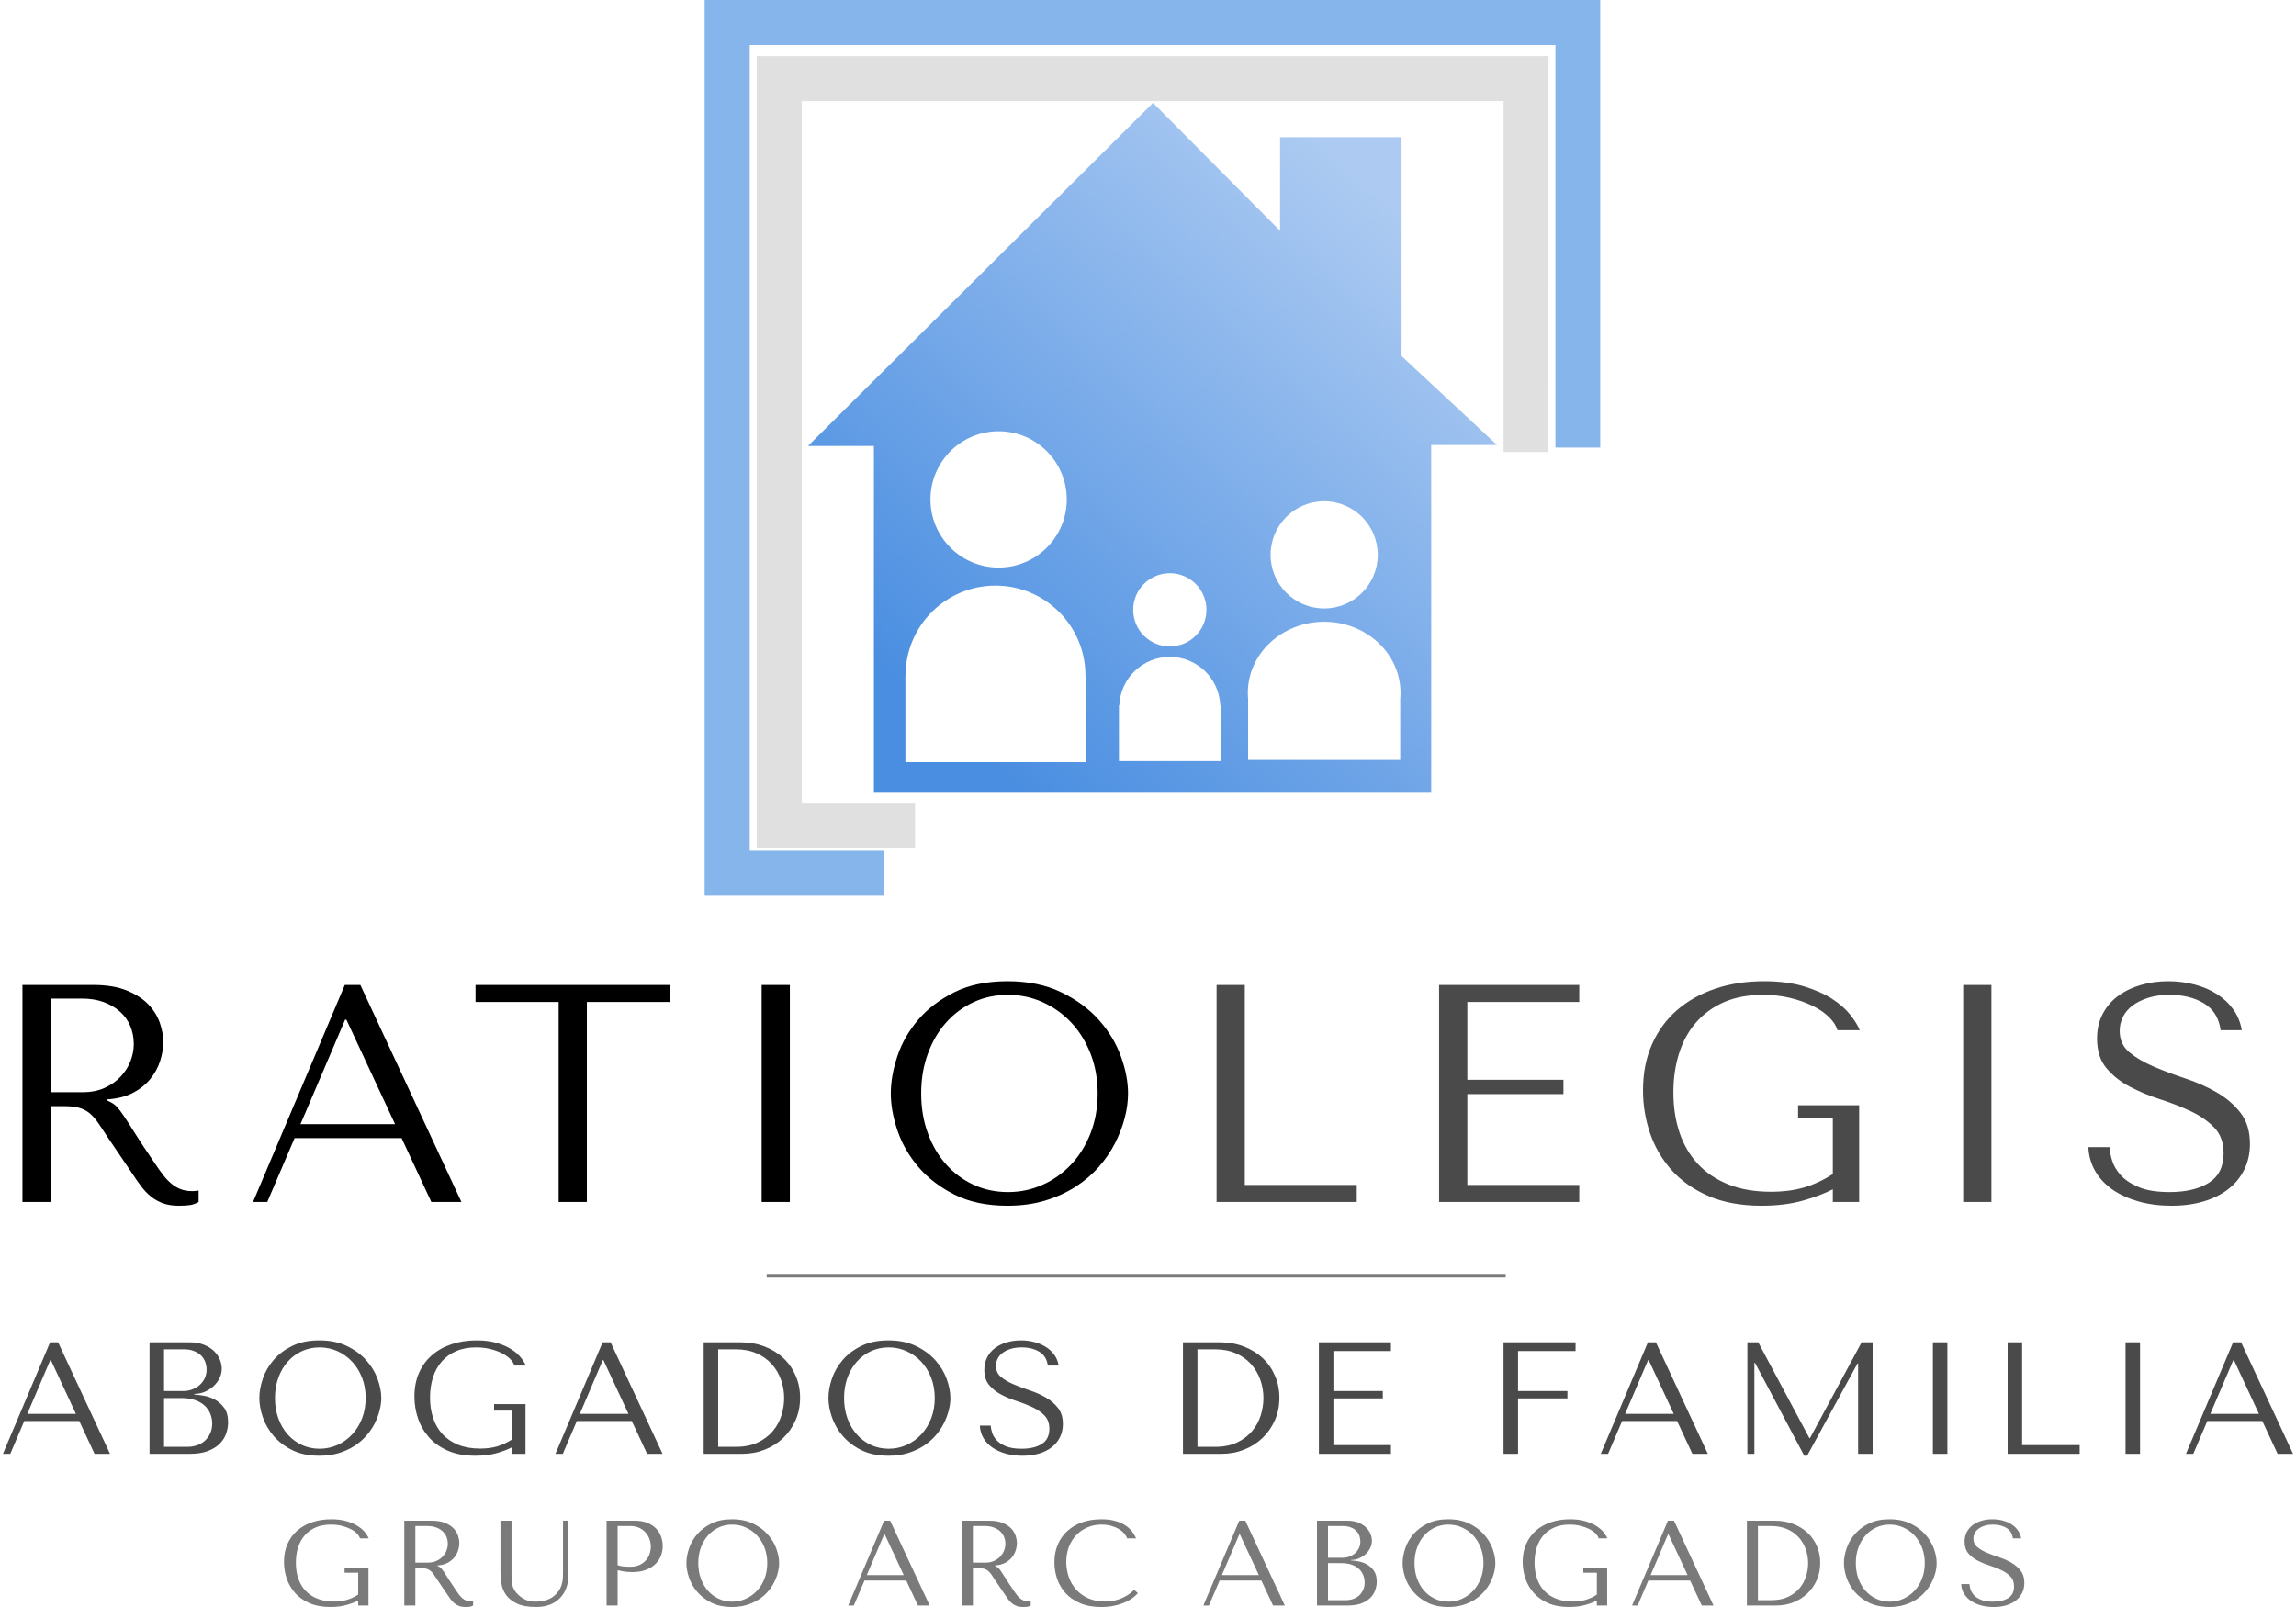
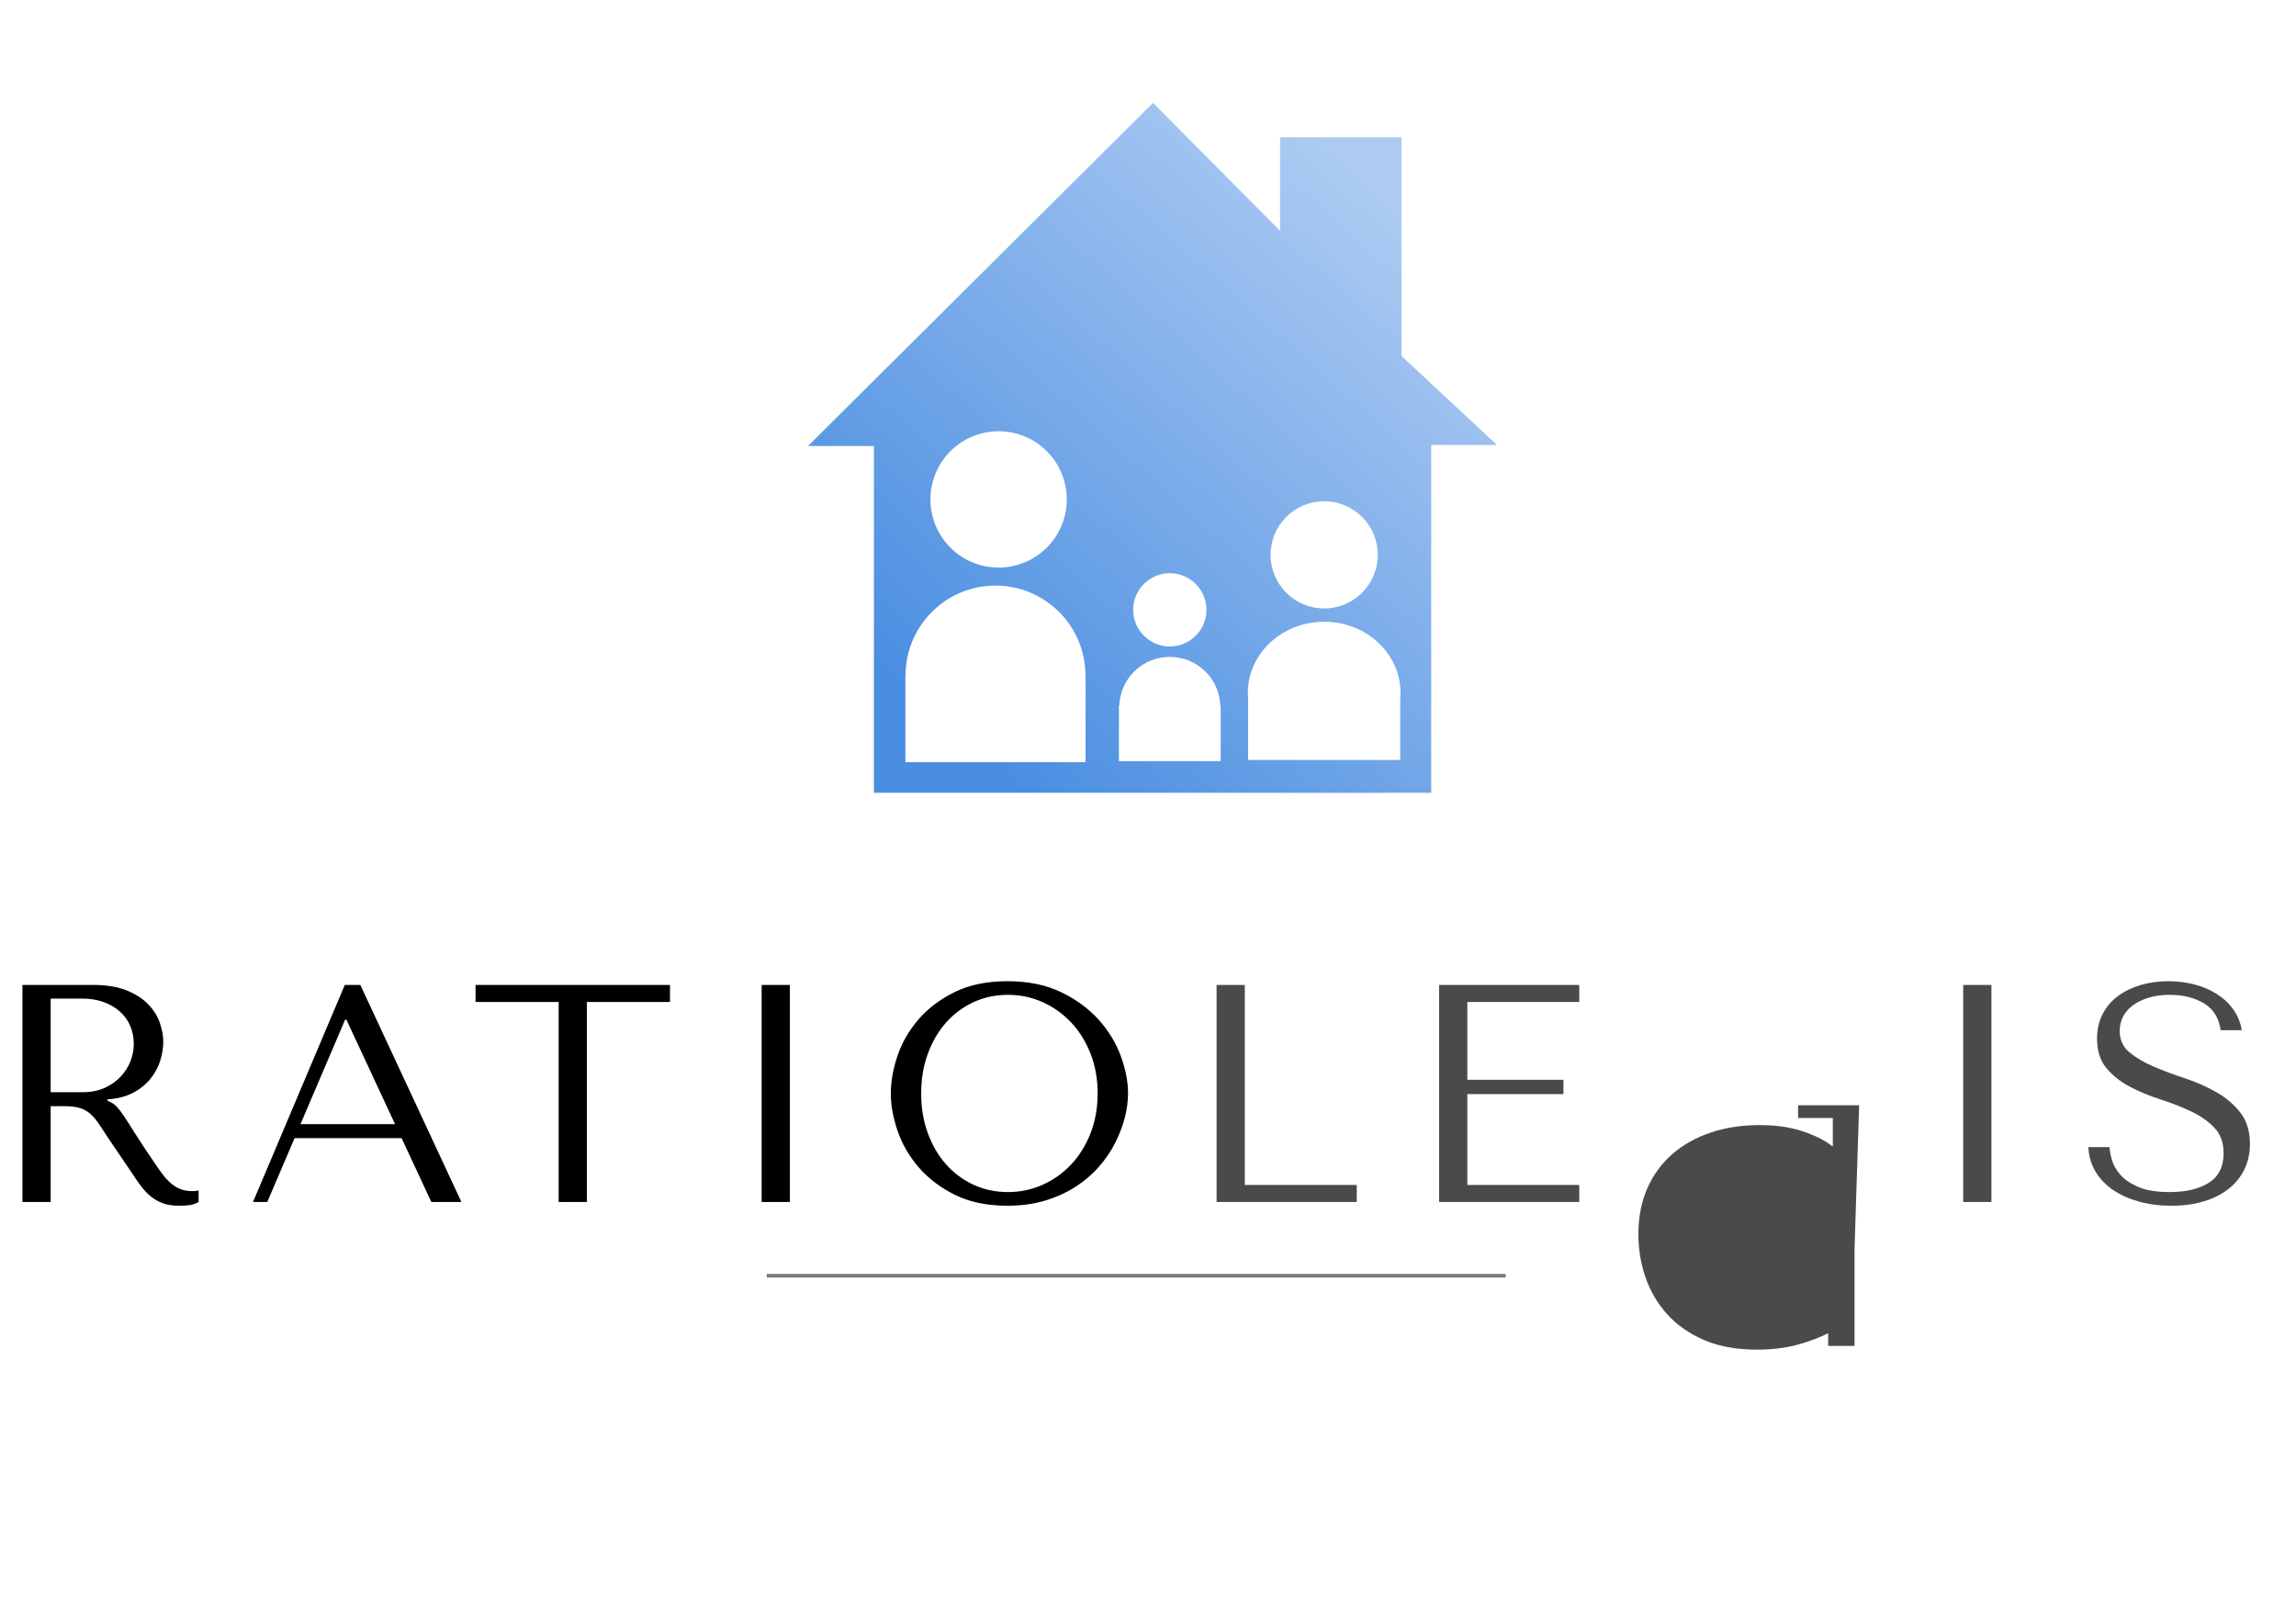
<svg xmlns="http://www.w3.org/2000/svg" xml:space="preserve" width="300px" height="210px" version="1.1" style="shape-rendering:geometricPrecision; text-rendering:geometricPrecision; image-rendering:optimizeQuality; fill-rule:evenodd; clip-rule:evenodd" viewBox="0 0 72962 51204">
  <defs>
    <style type="text/css">
   
    .str0 {stroke:#7A7A7A;stroke-width:95.228}
    .fil6 {fill:none}
    .fil3 {fill:#86B5EC}
    .fil4 {fill:#E0E0E0}
    .fil1 {fill:black;fill-rule:nonzero}
    .fil0 {fill:#4A4A4A;fill-rule:nonzero}
    .fil2 {fill:#7A7A7A;fill-rule:nonzero}
    .fil5 {fill:url(#id0)}
   
  </style>
    <linearGradient id="id0" gradientUnits="userSpaceOnUse" x1="43949.5" y1="6082.05" x2="29302.7" y2="22455.6">
      <stop offset="0" style="stop-opacity:1; stop-color:#ADCBF2" />
      <stop offset="1" style="stop-opacity:1; stop-color:#4A8EE1" />
    </linearGradient>
  </defs>
  <g id="Capa_x0020_1">
-     <path class="fil0" d="M2432 45278l487 1045 493 0 -1655 -3554 -254 0 -1503 3554 234 0 446 -1045 1752 0zm-107 -229l-1548 0 731 -1711 20 0 797 1711zm2346 1274l1280 0c227,0 419,-29 576,-88 156,-60 282,-137 377,-231 95,-95 164,-203 207,-323 42,-120 63,-241 63,-363 0,-193 -42,-347 -127,-462 -84,-115 -184,-203 -299,-264 -115,-61 -234,-102 -356,-122 -121,-20 -220,-32 -294,-35l0 -21c118,0 230,-23 335,-68 105,-46 197,-105 277,-178 79,-73 143,-157 190,-254 48,-96 71,-199 71,-307 0,-95 -20,-191 -61,-289 -40,-99 -102,-188 -186,-269 -83,-82 -189,-149 -320,-201 -131,-52 -284,-79 -461,-79l-1272 0 0 3554zm462 -223l0 -1554 560 0c167,0 311,22 434,66 122,44 223,104 303,178 79,75 139,161 178,259 39,98 59,201 59,310 0,118 -22,223 -64,315 -42,91 -100,169 -171,233 -71,64 -155,113 -252,145 -96,32 -200,48 -308,48l-739 0zm0 -1777l0 -1330 620 0c132,0 244,18 337,56 93,37 170,86 229,147 59,61 102,130 129,208 27,78 41,156 41,233 0,99 -20,190 -59,275 -38,84 -93,157 -162,218 -69,61 -149,108 -239,142 -89,34 -185,51 -287,51l-609 0zm3036 223c0,190 37,392 110,607 72,215 187,414 342,597 156,182 354,334 594,454 241,120 528,180 864,180 226,0 432,-28 616,-83 185,-56 351,-132 498,-226 147,-95 275,-204 383,-328 109,-123 198,-254 267,-391 69,-137 122,-275 157,-414 36,-138 54,-270 54,-396 0,-189 -39,-391 -117,-606 -78,-215 -198,-414 -361,-597 -162,-183 -368,-334 -617,-454 -248,-121 -542,-181 -880,-181 -336,0 -623,60 -864,178 -240,119 -438,268 -594,449 -155,182 -270,380 -342,597 -73,217 -110,421 -110,614zm498 0c0,-237 36,-454 109,-652 73,-198 173,-368 300,-510 127,-143 276,-253 449,-333 173,-79 361,-119 564,-119 199,0 388,40 566,119 178,80 333,190 467,333 134,142 239,312 317,510 78,198 117,415 117,652 0,237 -39,455 -117,653 -78,198 -183,368 -317,510 -134,142 -289,253 -467,333 -178,79 -367,119 -566,119 -203,0 -391,-40 -564,-119 -173,-80 -322,-191 -449,-333 -127,-142 -227,-312 -300,-510 -73,-198 -109,-416 -109,-653zm7982 193l-1001 0 0 208 569 0 0 919c-152,99 -309,171 -468,219 -159,47 -341,71 -544,71 -268,0 -502,-41 -702,-122 -200,-81 -367,-194 -499,-338 -132,-143 -232,-314 -298,-512 -66,-198 -99,-416 -99,-653 0,-233 32,-448 94,-645 63,-196 157,-365 282,-507 125,-143 278,-253 460,-330 181,-78 391,-117 632,-117 159,0 308,17 446,51 139,33 263,77 371,132 108,54 197,115 267,185 69,69 114,140 134,211l366 0c-31,-75 -82,-159 -155,-252 -73,-93 -172,-180 -297,-261 -125,-81 -280,-150 -465,-206 -184,-56 -402,-84 -652,-84 -288,0 -553,41 -795,122 -242,81 -451,198 -627,351 -176,152 -313,339 -411,561 -98,221 -147,473 -147,754 0,240 38,473 114,698 76,225 194,426 351,604 158,178 359,320 603,426 244,107 535,160 875,160 254,0 479,-28 676,-83 196,-56 359,-118 488,-186l0 208 432 0 0 -1584zm3386 539l488 1045 492 0 -1655 -3554 -254 0 -1503 3554 234 0 447 -1045 1751 0zm-106 -229l-1549 0 731 -1711 20 0 798 1711zm2396 1274l0 -3554 1168 0c281,0 538,45 772,135 233,90 434,213 601,370 168,158 298,345 391,562 93,216 140,450 140,700 0,261 -48,500 -145,719 -96,218 -228,407 -396,566 -167,159 -363,282 -586,370 -224,88 -462,132 -716,132l-1229 0zm462 -223l557 0c278,0 513,-47 707,-140 194,-93 353,-214 479,-363 125,-149 215,-315 273,-500 57,-184 86,-368 86,-551 0,-203 -34,-398 -101,-586 -68,-188 -166,-354 -297,-498 -129,-144 -291,-258 -483,-342 -193,-85 -414,-127 -664,-127l-557 0 0 3107zm3514 -1554c0,190 36,392 109,607 73,215 187,414 343,597 155,182 353,334 594,454 240,120 528,180 863,180 227,0 432,-28 617,-83 184,-56 350,-132 497,-226 147,-95 275,-204 384,-328 108,-123 197,-254 266,-391 70,-137 122,-275 158,-414 35,-138 53,-270 53,-396 0,-189 -39,-391 -117,-606 -78,-215 -198,-414 -360,-597 -163,-183 -369,-334 -617,-454 -249,-121 -543,-181 -881,-181 -335,0 -623,60 -863,178 -241,119 -439,268 -594,449 -156,182 -270,380 -343,597 -73,217 -109,421 -109,614zm497 0c0,-237 37,-454 109,-652 73,-198 173,-368 300,-510 127,-143 277,-253 449,-333 173,-79 361,-119 564,-119 200,0 388,40 566,119 178,80 333,190 467,333 134,142 240,312 318,510 77,198 116,415 116,652 0,237 -39,455 -116,653 -78,198 -184,368 -318,510 -134,142 -289,253 -467,333 -178,79 -366,119 -566,119 -203,0 -391,-40 -564,-119 -172,-80 -322,-191 -449,-333 -127,-142 -227,-312 -300,-510 -72,-198 -109,-416 -109,-653zm4326 879c7,145 45,277 114,396 70,118 165,219 286,302 120,83 262,147 424,193 163,45 341,68 534,68 198,0 374,-23 532,-71 158,-47 293,-115 404,-203 112,-88 199,-194 260,-320 61,-125 91,-264 91,-416 0,-210 -52,-382 -157,-515 -106,-134 -237,-246 -395,-336 -158,-89 -328,-164 -514,-225 -184,-61 -356,-126 -513,-193 -159,-68 -290,-146 -396,-234 -105,-88 -157,-205 -157,-350 0,-81 18,-158 53,-229 36,-71 88,-133 158,-185 70,-53 155,-95 257,-127 102,-32 218,-48 351,-48 220,0 408,46 562,139 154,93 245,240 272,440l346 0c-21,-126 -66,-238 -137,-338 -71,-100 -161,-185 -270,-254 -109,-69 -231,-122 -368,-157 -137,-36 -281,-54 -430,-54 -156,0 -305,21 -445,61 -141,41 -264,100 -371,178 -108,78 -192,176 -255,294 -62,119 -94,254 -94,407 0,199 51,360 153,482 101,122 229,223 383,305 154,81 321,150 500,208 180,57 346,123 500,195 154,73 282,162 384,267 101,105 152,245 152,421 0,220 -81,381 -241,483 -161,101 -375,152 -643,152 -213,0 -384,-28 -512,-84 -129,-56 -227,-123 -295,-200 -68,-78 -113,-159 -137,-242 -24,-82 -37,-153 -41,-210l-345 0zm6471 898l0 -3554 1168 0c281,0 538,45 772,135 233,90 434,213 601,370 168,158 298,345 391,562 93,216 140,450 140,700 0,261 -48,500 -145,719 -96,218 -228,407 -396,566 -167,159 -363,282 -586,370 -224,88 -462,132 -716,132l-1229 0zm462 -223l557 0c278,0 513,-47 707,-140 194,-93 353,-214 479,-363 125,-149 215,-315 273,-500 57,-184 86,-368 86,-551 0,-203 -34,-398 -101,-586 -68,-188 -166,-354 -296,-498 -130,-144 -292,-258 -484,-342 -193,-85 -413,-127 -664,-127l-557 0 0 3107zm3869 -3331l0 3554 2295 0 0 -279 -1833 0 0 -1488 1574 0 0 -233 -1574 0 0 -1274 1833 0 0 -280 -2295 0zm5882 0l0 3554 462 0 0 -1767 1574 0 0 -233 -1574 0 0 -1274 1833 0 0 -280 -2295 0zm5530 2509l487 1045 492 0 -1655 -3554 -254 0 -1502 3554 233 0 447 -1045 1752 0zm-107 -229l-1549 0 731 -1711 21 0 797 1711zm2691 -2280l-345 0 0 3554 223 0 0 -2899 20 0 1569 2960 92 0 1604 -2939 20 0 0 2878 462 0 0 -3554 -350 0 -1645 3052 -20 0 -1630 -3052zm5565 0l0 3554 462 0 0 -3554 -462 0zm2381 3554l0 -3554 462 0 0 3275 1833 0 0 279 -2295 0zm3757 -3554l0 3554 462 0 0 -3554 -462 0zm4357 2509l487 1045 493 0 -1656 -3554 -254 0 -1502 3554 233 0 447 -1045 1752 0zm-107 -229l-1549 0 732 -1711 20 0 797 1711z" />
    <g id="_1694572145024">
      <path class="fil1" d="M622 31383l0 6916 899 0 0 -3053 436 0c185,0 340,17 461,50 122,32 234,88 333,167 99,80 191,182 277,307 87,125 189,280 308,464l783 1156c98,152 195,290 289,415 95,125 197,232 308,321 112,89 237,160 378,213 140,52 310,79 508,79 144,0 263,-7 355,-20 92,-13 185,-46 277,-99l0 -365c-33,6 -66,11 -99,14 -33,4 -66,5 -99,5 -138,0 -260,-19 -365,-59 -106,-39 -205,-97 -297,-173 -92,-76 -181,-168 -266,-277 -84,-108 -173,-232 -264,-370 -275,-402 -487,-723 -637,-963 -150,-241 -270,-427 -359,-559 -89,-131 -162,-227 -218,-286 -56,-59 -123,-109 -202,-148l-99 -50 0 -39c316,-20 588,-89 814,-208 225,-118 410,-267 554,-444 144,-178 248,-371 313,-578 65,-208 98,-410 98,-608 0,-178 -35,-372 -104,-583 -69,-211 -188,-407 -356,-588 -168,-181 -397,-332 -687,-454 -289,-122 -655,-183 -1096,-183l-2243 0zm899 435l1001 0c252,0 478,36 680,108 201,73 376,173 521,302 145,128 257,281 332,459 76,178 114,372 114,583 0,178 -35,357 -104,539 -69,181 -174,345 -313,494 -138,148 -309,268 -510,360 -203,92 -435,138 -700,138l-1021 0 0 -2983zm11180 4446l948 2035 958 0 -3220 -6916 -495 0 -2924 6916 454 0 870 -2035 3409 0zm-208 -445l-3013 0 1422 -3330 40 0 1551 3330zm6111 2480l0 -6373 2648 0 0 -543 -6195 0 0 543 2648 0 0 6373 899 0zm5568 -6916l0 6916 899 0 0 -6916 -899 0zm4115 3458c0,369 71,762 212,1181 142,418 364,805 667,1161 303,355 689,650 1156,884 468,234 1028,351 1680,351 441,0 841,-55 1200,-163 359,-109 682,-256 969,-440 286,-184 535,-397 746,-637 210,-241 383,-494 518,-761 135,-267 237,-535 307,-805 69,-270 103,-527 103,-771 0,-369 -75,-762 -227,-1181 -151,-418 -385,-805 -701,-1161 -317,-355 -717,-650 -1201,-884 -484,-234 -1055,-351 -1714,-351 -652,0 -1212,116 -1680,346 -467,231 -853,522 -1156,875 -303,352 -525,739 -667,1160 -141,422 -212,821 -212,1196zm968 0c0,-461 71,-884 213,-1270 141,-385 336,-716 583,-993 247,-276 538,-492 874,-647 336,-155 701,-232 1097,-232 388,0 756,77 1101,232 346,155 649,371 909,647 261,277 466,608 618,993 151,386 227,809 227,1270 0,461 -76,884 -227,1270 -152,385 -357,716 -618,993 -260,276 -563,492 -909,647 -345,155 -713,232 -1101,232 -396,0 -761,-77 -1097,-232 -336,-155 -627,-371 -874,-647 -247,-277 -442,-608 -583,-993 -142,-386 -213,-809 -213,-1270z" />
-       <path class="fil0" d="M38666 38299l0 -6916 899 0 0 6373 3567 0 0 543 -4466 0zm7089 -6916l0 6916 4466 0 0 -543 -3566 0 0 -2895 3062 0 0 -455 -3062 0 0 -2480 3566 0 0 -543 -4466 0zm13383 3833l-1946 0 0 406 1107 0 0 1788c-297,191 -602,333 -911,425 -310,92 -664,138 -1059,138 -522,0 -976,-79 -1367,-237 -388,-158 -713,-377 -970,-657 -257,-280 -451,-613 -579,-998 -129,-385 -193,-809 -193,-1270 0,-454 61,-872 183,-1254 122,-383 304,-712 548,-988 244,-277 542,-491 894,-643 353,-151 763,-227 1230,-227 310,0 600,33 870,99 270,66 510,151 721,257 211,105 384,225 519,360 135,135 222,272 262,410l711 0c-59,-144 -160,-308 -301,-489 -142,-181 -335,-350 -578,-508 -244,-159 -545,-292 -904,-401 -359,-108 -782,-163 -1270,-163 -560,0 -1075,79 -1546,237 -471,159 -878,386 -1220,682 -343,297 -610,661 -801,1092 -191,431 -286,920 -286,1467 0,468 74,921 222,1359 148,438 377,830 683,1176 307,345 699,622 1173,829 476,208 1042,312 1703,312 494,0 933,-55 1315,-163 382,-109 700,-229 951,-361l0 405 839 0 0 -3083zm3315 -3833l0 6916 899 0 0 -6916 -899 0zm3987 5167c13,284 87,540 222,771 135,230 321,426 555,588 234,161 511,286 827,375 316,89 664,134 1039,134 384,0 728,-46 1034,-139 308,-92 570,-224 787,-395 218,-171 387,-379 506,-622 118,-244 178,-514 178,-810 0,-409 -102,-743 -307,-1003 -205,-261 -461,-478 -769,-652 -306,-175 -639,-322 -999,-440 -359,-119 -693,-244 -1000,-376 -308,-131 -563,-283 -769,-454 -204,-171 -306,-399 -306,-682 0,-158 35,-306 104,-444 69,-139 171,-259 306,-361 137,-102 303,-184 501,-247 197,-63 424,-94 683,-94 428,0 794,91 1093,272 300,181 476,466 529,854l673 0c-39,-243 -128,-462 -266,-657 -139,-194 -313,-359 -526,-494 -210,-135 -449,-237 -716,-306 -267,-69 -547,-104 -836,-104 -303,0 -593,40 -867,119 -273,79 -513,194 -721,346 -209,151 -374,342 -496,573 -121,230 -182,494 -182,790 0,389 98,702 296,939 198,237 446,435 746,593 300,158 624,293 973,405 349,112 674,239 973,380 300,142 549,315 746,519 198,204 297,477 297,820 0,428 -157,741 -469,939 -313,197 -730,296 -1250,296 -415,0 -748,-54 -998,-163 -251,-109 -442,-239 -573,-390 -132,-152 -221,-308 -267,-470 -46,-161 -73,-298 -79,-410l-672 0z" />
+       <path class="fil0" d="M38666 38299l0 -6916 899 0 0 6373 3567 0 0 543 -4466 0zm7089 -6916l0 6916 4466 0 0 -543 -3566 0 0 -2895 3062 0 0 -455 -3062 0 0 -2480 3566 0 0 -543 -4466 0zm13383 3833l-1946 0 0 406 1107 0 0 1788l711 0c-59,-144 -160,-308 -301,-489 -142,-181 -335,-350 -578,-508 -244,-159 -545,-292 -904,-401 -359,-108 -782,-163 -1270,-163 -560,0 -1075,79 -1546,237 -471,159 -878,386 -1220,682 -343,297 -610,661 -801,1092 -191,431 -286,920 -286,1467 0,468 74,921 222,1359 148,438 377,830 683,1176 307,345 699,622 1173,829 476,208 1042,312 1703,312 494,0 933,-55 1315,-163 382,-109 700,-229 951,-361l0 405 839 0 0 -3083zm3315 -3833l0 6916 899 0 0 -6916 -899 0zm3987 5167c13,284 87,540 222,771 135,230 321,426 555,588 234,161 511,286 827,375 316,89 664,134 1039,134 384,0 728,-46 1034,-139 308,-92 570,-224 787,-395 218,-171 387,-379 506,-622 118,-244 178,-514 178,-810 0,-409 -102,-743 -307,-1003 -205,-261 -461,-478 -769,-652 -306,-175 -639,-322 -999,-440 -359,-119 -693,-244 -1000,-376 -308,-131 -563,-283 -769,-454 -204,-171 -306,-399 -306,-682 0,-158 35,-306 104,-444 69,-139 171,-259 306,-361 137,-102 303,-184 501,-247 197,-63 424,-94 683,-94 428,0 794,91 1093,272 300,181 476,466 529,854l673 0c-39,-243 -128,-462 -266,-657 -139,-194 -313,-359 -526,-494 -210,-135 -449,-237 -716,-306 -267,-69 -547,-104 -836,-104 -303,0 -593,40 -867,119 -273,79 -513,194 -721,346 -209,151 -374,342 -496,573 -121,230 -182,494 -182,790 0,389 98,702 296,939 198,237 446,435 746,593 300,158 624,293 973,405 349,112 674,239 973,380 300,142 549,315 746,519 198,204 297,477 297,820 0,428 -157,741 -469,939 -313,197 -730,296 -1250,296 -415,0 -748,-54 -998,-163 -251,-109 -442,-239 -573,-390 -132,-152 -221,-308 -267,-470 -46,-161 -73,-298 -79,-410l-672 0z" />
    </g>
-     <path class="fil2" d="M11646 49953l-761 0 0 158 433 0 0 699c-116,75 -235,130 -356,166 -121,36 -260,54 -414,54 -204,0 -382,-31 -534,-93 -152,-61 -279,-147 -379,-256 -101,-110 -177,-240 -227,-391 -50,-150 -75,-316 -75,-496 0,-177 24,-341 71,-490 48,-149 119,-278 215,-386 95,-108 211,-192 349,-251 138,-60 298,-89 481,-89 121,0 234,13 340,38 105,26 199,60 282,101 82,41 150,88 202,141 53,53 87,106 103,160l278 0c-23,-57 -63,-120 -118,-191 -55,-71 -131,-137 -226,-199 -95,-62 -213,-114 -353,-156 -141,-43 -306,-64 -497,-64 -218,0 -420,31 -604,93 -184,61 -343,150 -477,266 -134,116 -238,258 -313,427 -74,168 -112,360 -112,573 0,183 29,360 87,531 58,171 148,325 267,460 120,135 273,243 459,324 186,81 407,122 665,122 193,0 365,-21 514,-64 150,-42 274,-89 372,-141l0 158 328 0 0 -1204zm1141 -1499l0 2703 352 0 0 -1193 170 0c72,0 133,7 180,20 48,12 92,34 130,65 39,31 75,71 108,120 34,49 74,109 121,181l306 452c38,59 76,113 113,162 37,49 77,91 120,126 44,35 93,62 148,83 55,20 121,31 198,31 57,0 103,-3 139,-8 36,-5 72,-18 108,-39l0 -142c-12,2 -25,4 -38,5 -13,2 -26,2 -39,2 -54,0 -101,-7 -143,-23 -41,-15 -79,-38 -115,-67 -37,-30 -71,-66 -105,-109 -33,-42 -67,-90 -103,-144 -107,-157 -190,-283 -249,-377 -58,-94 -105,-167 -140,-218 -35,-52 -63,-89 -85,-112 -22,-23 -48,-43 -79,-58l-39 -19 0 -16c124,-7 230,-35 318,-81 88,-46 160,-104 217,-174 56,-69 97,-144 122,-226 25,-81 38,-160 38,-237 0,-70 -13,-145 -40,-228 -27,-82 -74,-159 -139,-230 -66,-70 -155,-130 -269,-177 -113,-48 -256,-72 -428,-72l-877 0zm352 170l391 0c98,0 186,14 266,43 78,28 146,67 203,117 57,51 100,111 130,180 30,70 44,145 44,228 0,69 -13,140 -40,210 -27,71 -68,135 -122,193 -54,58 -121,105 -200,141 -79,36 -170,54 -273,54l-399 0 0 -1166zm2712 -170l0 1661c0,105 11,222 31,349 21,128 70,246 147,356 77,109 192,200 344,274 151,73 359,110 621,110 165,0 311,-26 439,-77 127,-52 234,-123 320,-213 86,-90 151,-195 195,-315 44,-119 66,-247 66,-384l0 -1761 -170 0 0 1634c0,56 -1,114 -4,172 -3,58 -10,115 -23,173 -13,58 -33,116 -60,172 -27,57 -66,113 -118,170 -92,101 -197,169 -313,205 -115,36 -236,54 -363,54 -108,0 -204,-17 -287,-50 -84,-34 -163,-84 -238,-151 -59,-51 -104,-103 -135,-154 -31,-52 -54,-103 -69,-153 -16,-50 -25,-101 -27,-152 -3,-52 -4,-103 -4,-155l0 -1765 -352 0zm3733 1576c66,18 139,33 216,44 77,12 162,18 255,18 157,0 296,-22 417,-66 121,-44 222,-104 303,-180 81,-76 142,-163 183,-262 41,-99 62,-205 62,-319 0,-108 -18,-212 -54,-311 -36,-99 -91,-185 -164,-258 -74,-74 -166,-132 -276,-176 -111,-44 -241,-66 -390,-66l-904 0 0 2703 352 0 0 -1127zm0 -1406l405 0c108,0 203,20 286,58 82,39 150,90 204,153 54,63 95,134 122,212 27,79 41,156 41,234 0,74 -13,150 -37,226 -25,76 -64,144 -118,206 -54,62 -122,112 -205,151 -82,38 -181,58 -297,58 -80,0 -153,-4 -220,-10 -67,-6 -127,-20 -181,-40l0 -1248zm2191 1182c0,144 28,298 83,461 55,164 142,315 261,454 118,139 269,254 451,346 183,91 402,137 657,137 172,0 329,-21 469,-64 140,-42 267,-100 379,-172 112,-72 209,-155 291,-249 82,-94 150,-193 203,-297 53,-104 93,-209 120,-315 27,-105 40,-206 40,-301 0,-144 -30,-298 -89,-462 -59,-163 -150,-314 -274,-453 -123,-139 -280,-255 -469,-346 -189,-91 -413,-137 -670,-137 -255,0 -474,45 -657,135 -182,90 -333,204 -451,342 -119,138 -206,289 -261,454 -55,164 -83,320 -83,467zm378 0c0,-180 28,-346 83,-496 56,-151 132,-280 228,-388 97,-109 211,-193 342,-253 131,-61 274,-91 429,-91 152,0 295,30 430,91 135,60 254,144 356,253 101,108 182,237 241,388 59,150 89,316 89,496 0,180 -30,345 -89,496 -59,151 -140,280 -241,388 -102,108 -221,193 -356,253 -135,61 -278,91 -430,91 -155,0 -298,-30 -429,-91 -131,-60 -245,-145 -342,-253 -96,-108 -172,-237 -228,-388 -55,-151 -83,-316 -83,-496zm6627 556l371 795 374 0 -1259 -2703 -193 0 -1143 2703 178 0 340 -795 1332 0zm-81 -174l-1178 0 556 -1301 16 0 606 1301zm1851 -1734l0 2703 352 0 0 -1193 170 0c72,0 133,7 181,20 47,12 91,34 130,65 38,31 74,71 108,120 34,49 74,109 120,181l306 452c38,59 76,113 113,162 37,49 77,91 120,126 44,35 93,62 148,83 55,20 121,31 199,31 56,0 103,-3 139,-8 36,-5 72,-18 108,-39l0 -142c-13,2 -26,4 -39,5 -13,2 -26,2 -38,2 -54,0 -102,-7 -143,-23 -41,-15 -80,-38 -116,-67 -36,-30 -71,-66 -104,-109 -33,-42 -68,-90 -103,-144 -108,-157 -191,-283 -249,-377 -59,-94 -106,-167 -141,-218 -34,-52 -63,-89 -85,-112 -22,-23 -48,-43 -79,-58l-38 -19 0 -16c123,-7 229,-35 317,-81 89,-46 161,-104 217,-174 56,-69 97,-144 123,-226 25,-81 38,-160 38,-237 0,-70 -14,-145 -41,-228 -27,-82 -73,-159 -139,-230 -66,-70 -155,-130 -268,-177 -114,-48 -257,-72 -429,-72l-877 0zm352 170l391 0c99,0 187,14 266,43 78,28 147,67 203,117 57,51 101,111 130,180 30,70 45,145 45,228 0,69 -14,140 -41,210 -27,71 -68,135 -122,193 -54,58 -121,105 -200,141 -79,36 -169,54 -273,54l-399 0 0 -1166zm5142 2035c-263,247 -575,371 -935,371 -201,0 -378,-35 -533,-104 -154,-70 -283,-162 -386,-278 -103,-116 -181,-250 -234,-402 -52,-152 -79,-310 -79,-475 0,-175 28,-335 83,-481 56,-145 133,-271 234,-376 100,-106 219,-188 357,-247 138,-60 288,-89 450,-89 111,0 212,13 303,38 91,26 173,60 243,101 71,41 129,88 174,141 45,53 77,106 95,160l286 0c-39,-87 -89,-169 -149,-243 -61,-75 -136,-139 -226,-193 -90,-54 -196,-97 -317,-128 -121,-31 -258,-46 -413,-46 -224,0 -428,32 -612,96 -184,65 -342,157 -473,277 -131,119 -233,263 -305,432 -72,169 -108,357 -108,566 0,180 29,356 87,527 58,171 147,323 268,456 121,132 275,239 463,320 188,81 412,122 672,122 165,0 313,-16 442,-47 131,-30 244,-68 340,-114 97,-45 177,-93 242,-144 64,-52 113,-97 146,-135l-115 -105zm4050 -297l371 795 375 0 -1259 -2703 -193 0 -1143 2703 177 0 340 -795 1332 0zm-81 -174l-1178 0 557 -1301 15 0 606 1301zm1852 969l973 0c173,0 319,-22 438,-67 119,-45 215,-104 287,-176 72,-72 125,-154 157,-245 33,-91 49,-183 49,-276 0,-147 -33,-264 -97,-352 -64,-87 -140,-154 -228,-200 -87,-47 -177,-78 -270,-93 -93,-16 -167,-25 -224,-27l0 -16c90,0 175,-17 255,-52 80,-34 150,-79 210,-135 61,-55 109,-120 145,-193 36,-73 54,-151 54,-234 0,-72 -15,-145 -46,-220 -31,-74 -78,-143 -142,-204 -63,-62 -144,-113 -243,-153 -100,-40 -216,-60 -351,-60l-967 0 0 2703zm351 -170l0 -1181 426 0c127,0 237,17 330,50 93,34 170,79 230,135 61,57 106,122 136,197 30,75 45,153 45,236 0,90 -17,170 -49,239 -32,70 -76,129 -130,178 -54,49 -118,85 -192,110 -73,24 -151,36 -234,36l-562 0zm0 -1351l0 -1012 471 0c101,0 186,14 257,43 71,28 129,65 174,112 45,46 78,99 98,158 21,59 31,118 31,178 0,74 -14,144 -44,208 -30,65 -71,120 -124,166 -52,47 -113,83 -181,108 -68,26 -141,39 -218,39l-464 0zm2377 170c0,144 28,298 83,461 55,164 142,315 261,454 118,139 269,254 452,346 182,91 401,137 656,137 173,0 329,-21 469,-64 141,-42 267,-100 379,-172 112,-72 209,-155 291,-249 83,-94 150,-193 203,-297 53,-104 93,-209 120,-315 27,-105 40,-206 40,-301 0,-144 -29,-298 -89,-462 -59,-163 -150,-314 -274,-453 -123,-139 -280,-255 -469,-346 -189,-91 -412,-137 -670,-137 -255,0 -474,45 -656,135 -183,90 -334,204 -452,342 -119,138 -206,289 -261,454 -55,164 -83,320 -83,467zm379 0c0,-180 27,-346 83,-496 55,-151 131,-280 227,-388 97,-109 211,-193 342,-253 131,-61 274,-91 429,-91 152,0 295,30 430,91 136,60 254,144 356,253 101,108 182,237 241,388 59,150 89,316 89,496 0,180 -30,345 -89,496 -59,151 -140,280 -241,388 -102,108 -220,193 -356,253 -135,61 -278,91 -430,91 -155,0 -298,-30 -429,-91 -131,-60 -245,-145 -342,-253 -96,-108 -172,-237 -227,-388 -56,-151 -83,-316 -83,-496zm6138 147l-761 0 0 158 432 0 0 699c-116,75 -235,130 -356,166 -121,36 -259,54 -413,54 -204,0 -382,-31 -535,-93 -152,-61 -278,-147 -379,-256 -100,-110 -176,-240 -226,-391 -50,-150 -76,-316 -76,-496 0,-177 24,-341 72,-490 48,-149 119,-278 214,-386 95,-108 212,-192 350,-251 137,-60 298,-89 480,-89 121,0 235,13 340,38 106,26 200,60 282,101 83,41 150,88 203,141 53,53 87,106 102,160l278 0c-23,-57 -62,-120 -117,-191 -56,-71 -131,-137 -226,-199 -96,-62 -213,-114 -354,-156 -140,-43 -305,-64 -496,-64 -219,0 -420,31 -604,93 -184,61 -343,150 -477,266 -134,116 -238,258 -313,427 -75,168 -112,360 -112,573 0,183 29,360 87,531 58,171 147,325 267,460 120,135 273,243 458,324 186,81 408,122 666,122 193,0 365,-21 514,-64 149,-42 274,-89 371,-141l0 158 329 0 0 -1204zm2643 409l371 795 374 0 -1259 -2703 -193 0 -1143 2703 178 0 340 -795 1332 0zm-81 -174l-1178 0 556 -1301 15 0 607 1301zm1890 969l0 -2703 888 0c214,0 409,34 587,103 178,68 330,162 458,282 127,119 226,261 297,426 71,165 106,343 106,533 0,198 -36,380 -110,547 -73,166 -174,309 -301,430 -127,121 -276,215 -446,282 -170,67 -351,100 -545,100l-934 0zm351 -170l424 0c211,0 390,-35 537,-106 148,-70 269,-163 365,-276 95,-113 164,-240 207,-380 44,-140 66,-280 66,-419 0,-155 -26,-303 -77,-446 -52,-143 -126,-269 -225,-379 -99,-109 -222,-196 -368,-260 -147,-65 -315,-97 -505,-97l-424 0 0 2363zm2740 -1181c0,144 28,298 83,461 56,164 142,315 261,454 118,139 269,254 452,346 182,91 401,137 656,137 173,0 329,-21 469,-64 141,-42 267,-100 379,-172 112,-72 209,-155 291,-249 83,-94 150,-193 203,-297 53,-104 93,-209 120,-315 27,-105 40,-206 40,-301 0,-144 -29,-298 -88,-462 -60,-163 -151,-314 -275,-453 -123,-139 -280,-255 -469,-346 -189,-91 -412,-137 -670,-137 -255,0 -474,45 -656,135 -183,90 -334,204 -452,342 -119,138 -205,289 -261,454 -55,164 -83,320 -83,467zm379 0c0,-180 27,-346 83,-496 55,-151 131,-280 227,-388 97,-109 211,-193 342,-253 132,-61 274,-91 429,-91 152,0 295,30 430,91 136,60 254,144 356,253 101,108 182,237 241,388 59,150 89,316 89,496 0,180 -30,345 -89,496 -59,151 -140,280 -241,388 -102,108 -220,193 -356,253 -135,61 -278,91 -430,91 -155,0 -297,-30 -429,-91 -131,-60 -245,-145 -342,-253 -96,-108 -172,-237 -227,-388 -56,-151 -83,-316 -83,-496zm3357 668c5,111 34,211 87,301 53,90 126,167 217,230 91,63 200,112 323,147 124,34 260,52 406,52 150,0 285,-18 404,-54 121,-36 223,-88 308,-155 85,-67 151,-148 198,-243 46,-95 69,-201 69,-317 0,-159 -40,-290 -120,-392 -80,-101 -180,-186 -300,-255 -120,-68 -250,-125 -391,-171 -140,-47 -271,-96 -390,-147 -121,-52 -221,-111 -301,-178 -80,-67 -120,-155 -120,-266 0,-62 14,-120 41,-174 27,-54 67,-101 120,-141 53,-40 118,-72 195,-96 77,-25 166,-37 267,-37 168,0 311,35 428,106 117,71 186,182 206,334l264 0c-16,-95 -51,-181 -105,-257 -54,-76 -122,-140 -205,-193 -82,-53 -176,-92 -280,-120 -104,-27 -214,-40 -327,-40 -118,0 -232,15 -339,46 -106,31 -200,76 -281,135 -82,60 -147,134 -194,224 -48,91 -72,194 -72,309 0,152 39,275 116,367 77,93 175,170 292,232 117,62 244,114 380,158 137,44 263,94 381,149 117,55 214,123 291,203 77,79 116,186 116,320 0,167 -61,290 -183,367 -123,77 -286,116 -489,116 -162,0 -292,-21 -390,-64 -98,-42 -172,-93 -224,-152 -51,-60 -86,-121 -104,-184 -18,-63 -29,-116 -31,-160l-263 0z" />
-     <polygon class="fil3" points="49461,14261 50889,14261 50889,0 22356,0 22356,28539 28064,28539 28064,27107 23792,27107 23792,1433 49461,1433 " />
-     <polygon class="fil4" points="49238,14401 47810,14401 47810,3220 25449,3220 25449,25576 29059,25576 29059,27011 24015,27011 24015,1788 49242,1788 " />
    <path class="fil5" d="M25650 14210l2098 0 0 11050 17756 0 0 -11080 2098 0 -3043 -2836 0 -6973 -3870 0 0 2984 -4048 -4077 -10991 10932zm6072 -469c1199,0 2171,972 2171,2172 0,1199 -972,2171 -2171,2171 -1200,0 -2172,-972 -2172,-2171 0,-1200 972,-2172 2172,-2172zm-2970 7784l4 0 0 0c0,-1583 1283,-2866 2866,-2866 1583,0 2866,1283 2866,2866l0 0 3 0 0 2760c-1926,0 -3813,0 -5739,0l0 -2760zm13342 -5554c943,0 1707,765 1707,1708 0,943 -764,1708 -1707,1708 -943,0 -1708,-765 -1708,-1708 0,-943 765,-1708 1708,-1708zm0 3840c1343,0 2432,1015 2432,2266 0,66 -3,131 -9,196l0 1943c-1633,0 -3213,0 -4846,0l0 -1943c-6,-65 -9,-130 -9,-196 0,-1251 1089,-2266 2432,-2266zm-4918 -1547c644,0 1167,522 1167,1167 0,644 -523,1167 -1167,1167 -645,0 -1167,-523 -1167,-1167 0,-645 522,-1167 1167,-1167zm0 2666c867,0 1574,685 1608,1544l12 0 0 1779 -3241 0 0 -1779 12 0c34,-859 741,-1544 1609,-1544z" />
    <polygon class="fil6 str0" points="24381,40639 47829,40639 47829,40659 24381,40659 " />
  </g>
</svg>